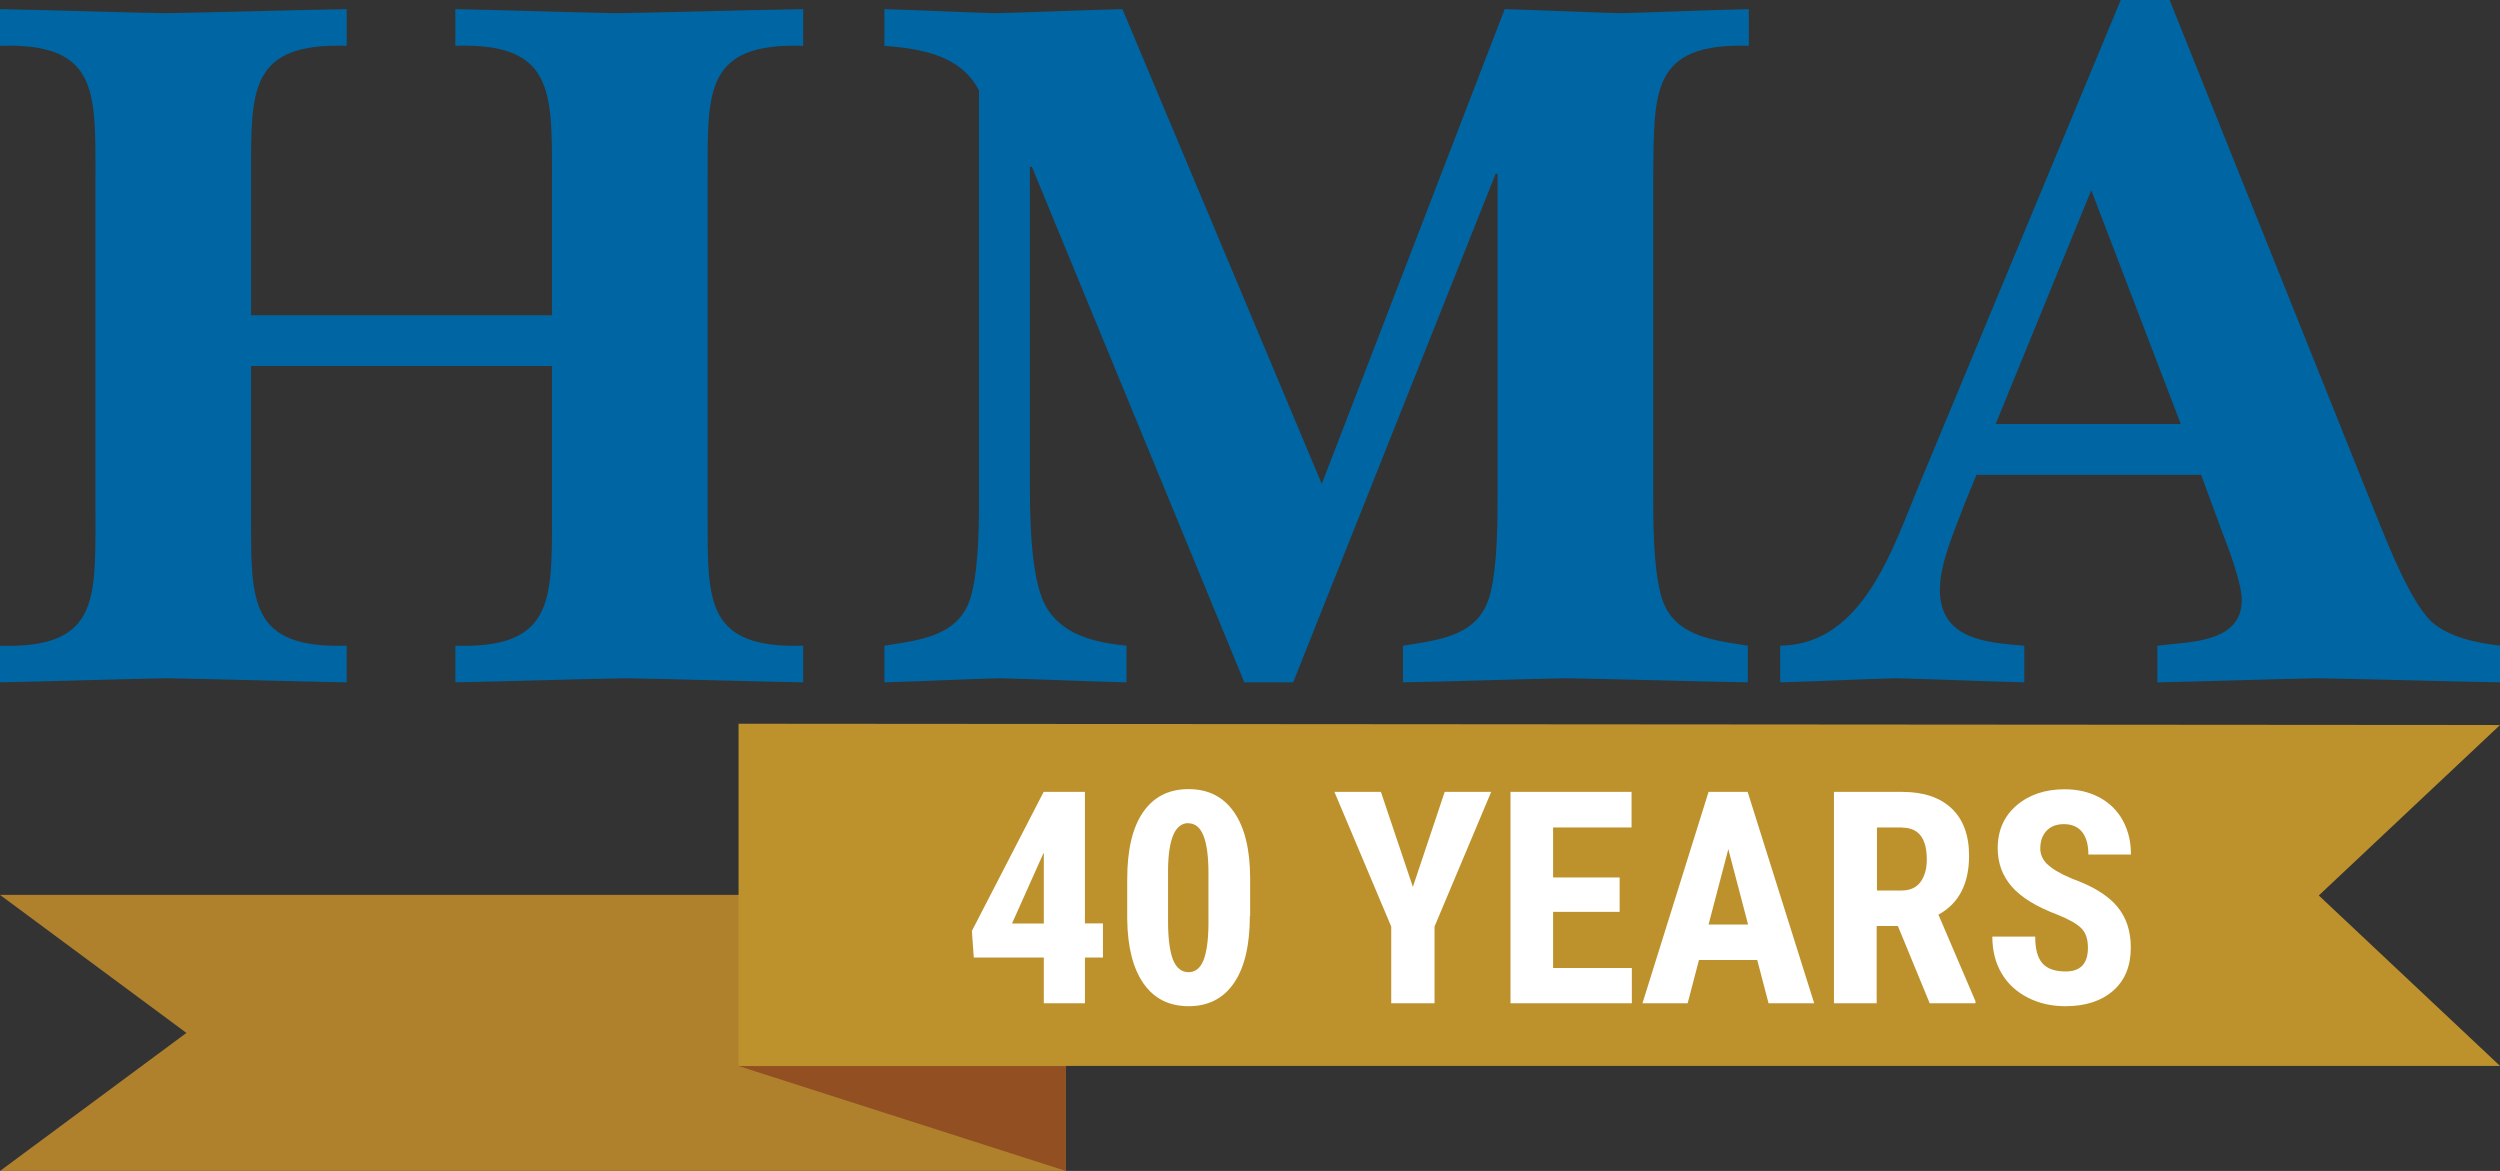
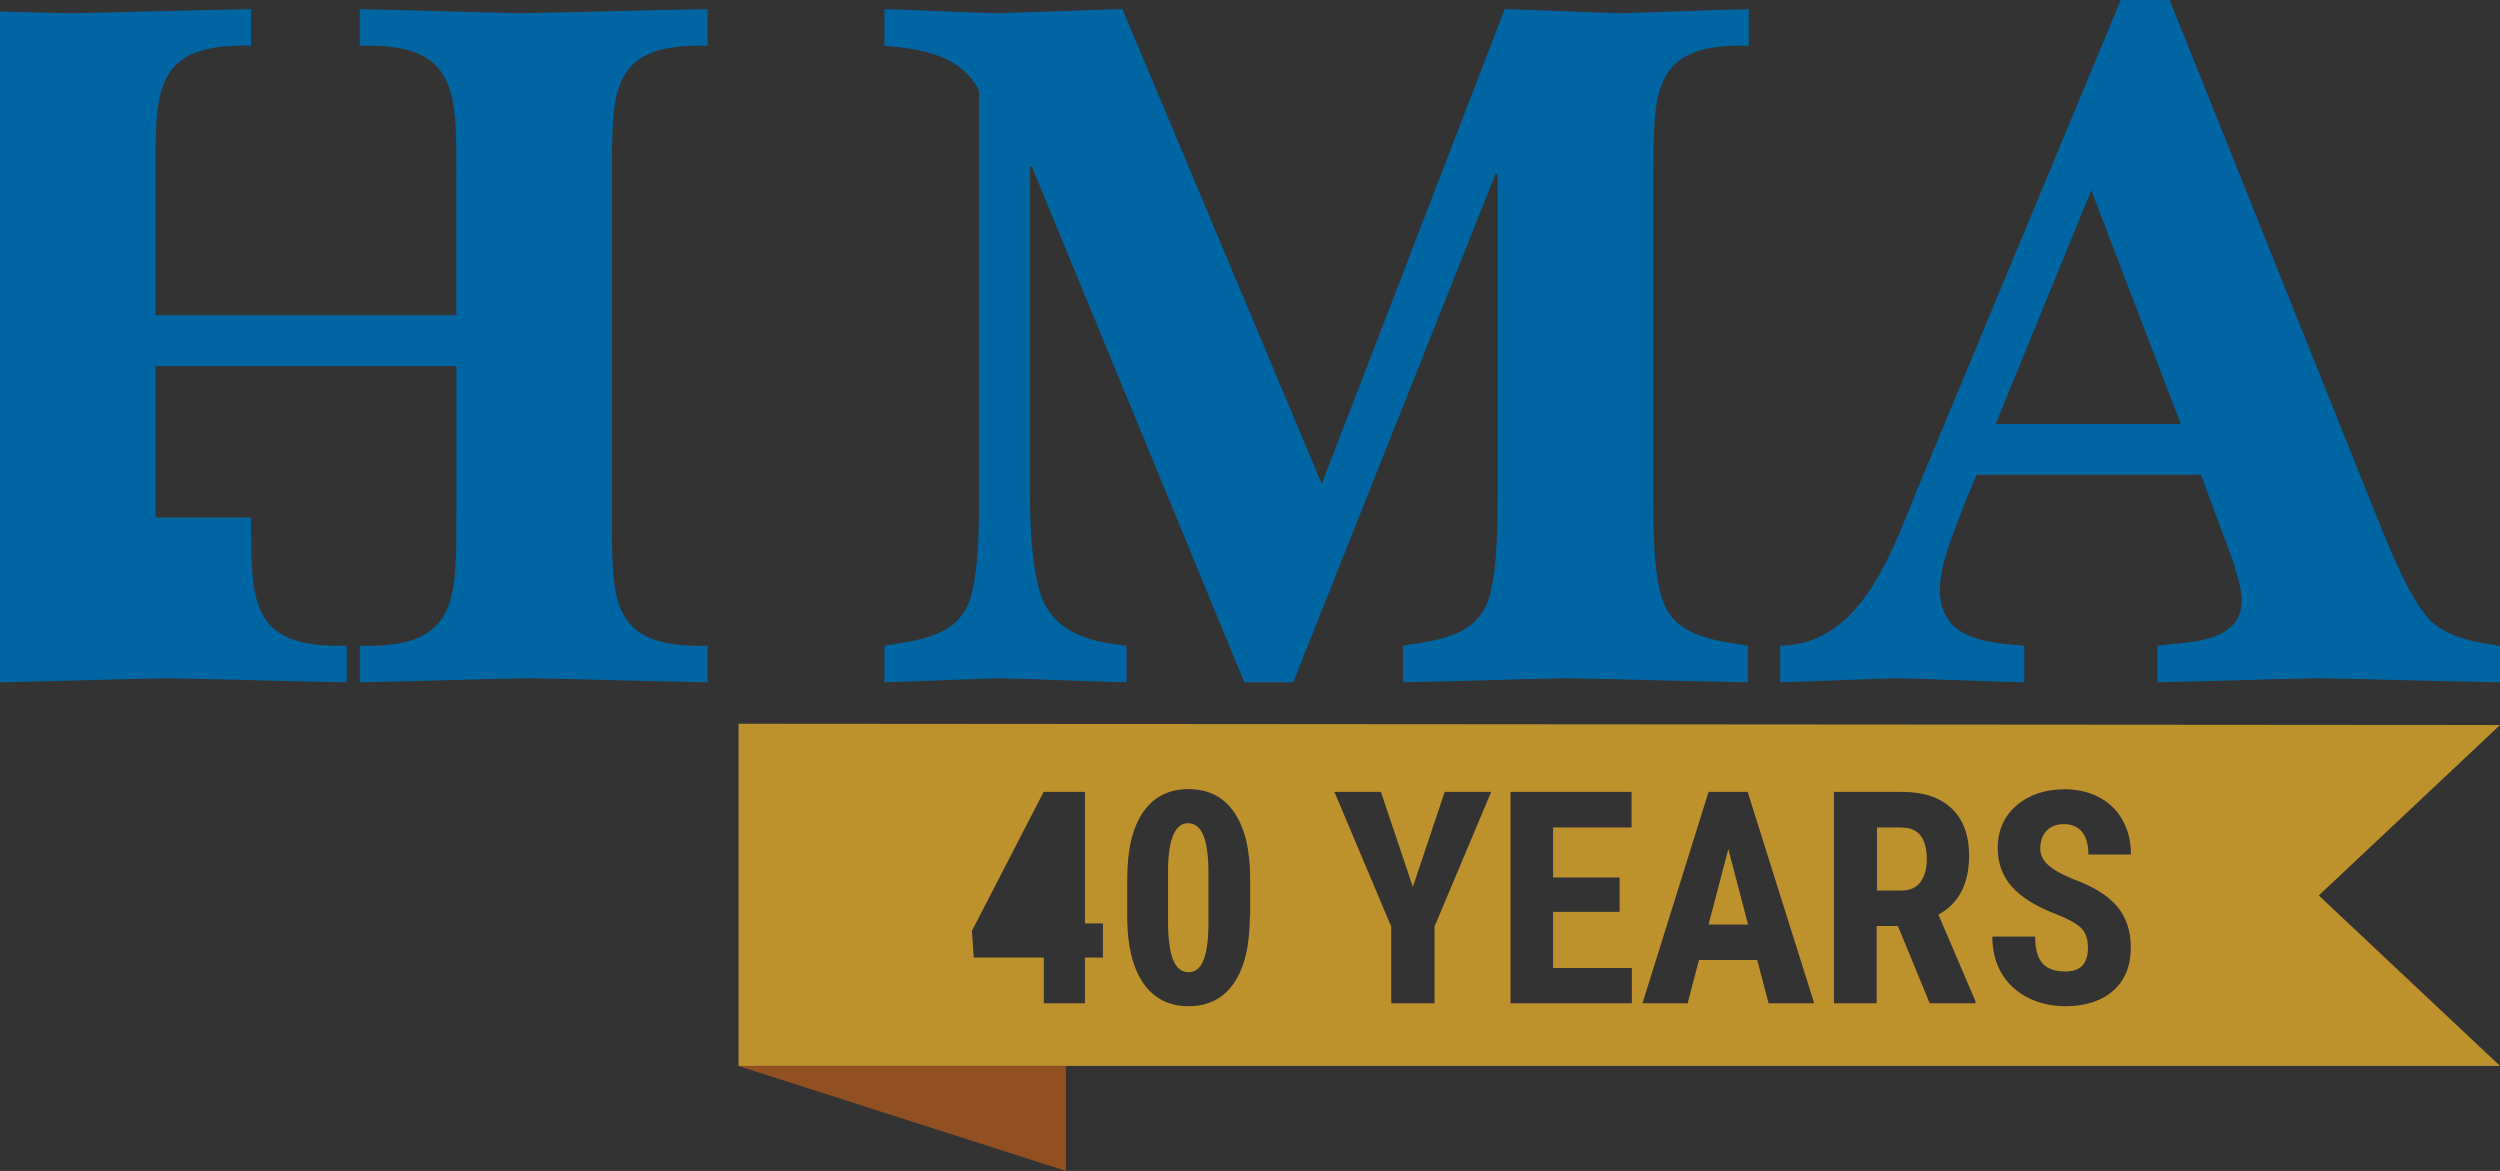
<svg xmlns="http://www.w3.org/2000/svg" id="Layer_2" data-name="Layer 2" viewBox="0 0 172.06 80.59">
  <rect x="0" y="0" width="172.06" height="80.59" fill="#333333" stroke="none" />
  <defs>
    <style>
      .cls-1 {
        fill: #fff;
      }

      .cls-2 {
        fill: #0066a3;
      }

      .cls-3 {
        fill: #af812d;
      }

      .cls-4 {
        fill: #914f22;
      }

      .cls-5 {
        fill: #bd922d;
      }
    </style>
  </defs>
  <g id="_4Oth_Anniversary_Logo" data-name="4Oth Anniversary Logo">
-     <rect class="cls-1" x="65.18" y="51.49" width="88.81" height="19.6" />
-     <polygon class="cls-3" points="73.36 80.59 73.36 71.72 56.24 71.09 56.07 61.59 0 61.59 12.83 71.09 0 80.59 73.36 80.59" />
    <polygon class="cls-4" points="50.84 73.37 73.36 73.37 73.36 80.59 50.84 73.37" />
    <g>
      <path class="cls-5" d="m81.79,56.65c-.9,0-1.37,1.05-1.4,3.15v3.63c0,1.17.12,2.05.34,2.62.23.57.59.86,1.07.86.46,0,.8-.27,1.02-.8.22-.54.34-1.36.35-2.46v-3.55c0-1.15-.11-2-.34-2.58s-.58-.86-1.06-.86Z" />
      <path class="cls-5" d="m172.06,49.9l-121.23-.09v23.55h121.23l-12.47-11.73,12.47-11.73Zm-96.15,16h-1.24v3.15h-2.83v-3.15h-4.82l-.13-1.83,4.94-9.57h2.84v9.05h1.24v2.35Zm10.11-2.87c0,2.01-.36,3.55-1.09,4.62-.73,1.07-1.77,1.6-3.12,1.6s-2.37-.52-3.1-1.55c-.73-1.04-1.11-2.52-1.13-4.45v-2.75c0-2.01.36-3.54,1.09-4.6.73-1.06,1.77-1.59,3.13-1.59s2.4.53,3.13,1.58,1.1,2.55,1.11,4.51v2.65Zm12.71.74v5.28h-2.98v-5.28l-3.91-9.27h3.2l2.2,6.54,2.19-6.54h3.2l-3.9,9.27Zm13.58,5.28h-8.35v-14.55h8.33v2.45h-5.4v3.44h4.58v2.37h-4.58v3.86h5.42v2.44Zm9.41,0l-.78-2.98h-4.01l-.78,2.98h-3.11l4.55-14.55h2.69l4.58,14.55h-3.14Zm14.25,0h-3.16l-2.19-5.32h-1.46v5.32h-2.94v-14.55h4.69c1.47,0,2.61.38,3.41,1.14.8.76,1.2,1.85,1.2,3.25,0,1.93-.7,3.29-2.11,4.06l2.55,5.96v.14Zm4.93-9.58c.32.32.89.66,1.7,1,1.42.51,2.45,1.14,3.09,1.89.64.75.96,1.7.96,2.85,0,1.27-.4,2.26-1.21,2.97s-1.9,1.07-3.29,1.07c-.94,0-1.8-.19-2.57-.58-.77-.39-1.38-.94-1.81-1.66s-.65-1.57-.65-2.55h2.95c0,.84.16,1.45.49,1.83.33.38.86.57,1.6.57,1.03,0,1.54-.54,1.54-1.63,0-.59-.15-1.04-.45-1.34-.3-.3-.85-.62-1.65-.94-1.46-.55-2.51-1.2-3.15-1.94-.64-.74-.96-1.62-.96-2.63,0-1.23.44-2.21,1.3-2.95.87-.74,1.97-1.11,3.31-1.11.89,0,1.69.19,2.39.56.7.38,1.24.91,1.61,1.59.38.69.56,1.47.56,2.34h-2.93c0-.68-.15-1.2-.43-1.55-.29-.36-.71-.54-1.25-.54-.51,0-.91.15-1.2.46s-.43.71-.43,1.22c0,.4.16.76.48,1.08Z" />
      <path class="cls-5" d="m130.9,56.95h-1.72v4.34h1.67c.59,0,1.03-.19,1.32-.58.29-.39.44-.91.44-1.56,0-1.46-.57-2.19-1.71-2.19Z" />
-       <polygon class="cls-5" points="69.65 63.56 71.84 63.56 71.84 58.69 71.78 58.8 69.65 63.56" />
      <polygon class="cls-5" points="117.59 63.63 120.31 63.63 118.95 58.44 117.59 63.63" />
    </g>
    <g id="HMA">
-       <path class="cls-2" d="m17.28,35.62c0,5.74-.14,9.03,6.58,8.82v2.52c-4.13-.07-8.26-.21-12.39-.28-3.85.07-7.63.21-11.48.28v-2.52c6.72.21,6.58-3.08,6.58-8.82V11.97c0-5.74.14-9.03-6.58-8.82V.63c3.78.07,7.63.21,11.41.28,4.13-.07,8.33-.21,12.46-.28v2.52c-6.72-.21-6.58,3.08-6.58,8.82v9.73h20.71v-9.73c0-5.74.07-9.03-6.65-8.82V.63c3.71.07,7.35.21,11.06.28,4.27-.07,8.61-.21,12.88-.28v2.52c-6.72-.21-6.58,3.08-6.58,8.82v23.65c0,5.74-.14,9.03,6.58,8.82v2.52c-4.06-.07-8.19-.21-12.25-.28-3.92.07-7.77.21-11.69.28v-2.52c6.72.21,6.65-3.08,6.65-8.82v-10.43h-20.71v10.43Z" />
+       <path class="cls-2" d="m17.28,35.62c0,5.74-.14,9.03,6.58,8.82v2.52c-4.13-.07-8.26-.21-12.39-.28-3.85.07-7.63.21-11.48.28v-2.52V11.97c0-5.74.14-9.03-6.58-8.82V.63c3.78.07,7.63.21,11.41.28,4.13-.07,8.33-.21,12.46-.28v2.52c-6.72-.21-6.58,3.08-6.58,8.82v9.73h20.71v-9.73c0-5.74.07-9.03-6.65-8.82V.63c3.71.07,7.35.21,11.06.28,4.27-.07,8.61-.21,12.88-.28v2.52c-6.72-.21-6.58,3.08-6.58,8.82v23.65c0,5.74-.14,9.03,6.58,8.82v2.52c-4.06-.07-8.19-.21-12.25-.28-3.92.07-7.77.21-11.69.28v-2.52c6.72.21,6.65-3.08,6.65-8.82v-10.43h-20.71v10.43Z" />
      <path class="cls-2" d="m71.02,11.48h-.14v21.48c0,2.24,0,6.72,1.05,8.68,1.12,2.1,3.5,2.59,5.6,2.8v2.52c-2.94-.07-5.81-.21-8.75-.28-2.66.07-5.25.21-7.91.28v-2.52c2.66-.42,5.32-.7,6.02-3.64.49-1.96.49-4.97.49-6.72V6.23c-1.26-2.45-3.99-2.87-6.51-3.08V.63c2.52.07,5.11.21,7.63.28,2.94-.07,5.81-.21,8.75-.28l13.72,32.68L103.56.63c2.66.07,5.32.21,7.98.28,2.8-.07,5.6-.21,8.82-.28v2.52c-6.79-.21-6.51,3.22-6.58,8.96v21.97c0,1.75,0,4.76.49,6.72.7,2.94,3.36,3.22,6.02,3.64v2.52c-4.2-.07-8.33-.21-12.53-.28-3.64.07-7.35.21-11.2.28v-2.52c2.66-.42,5.32-.7,6.02-3.64.49-1.96.49-4.97.49-6.72V11.97h-.14l-13.93,34.99h-3.36l-14.62-35.48Z" />
      <path class="cls-2" d="m135.19,34.71c-.63,1.75-1.68,3.99-1.68,5.88,0,3.43,3.22,3.64,5.81,3.85v2.52c-2.94-.07-5.88-.21-8.82-.28-2.66.07-5.32.21-7.98.28v-2.52c5.74-.07,7.77-6.79,9.59-11.13L145.96,0h3.36l14.42,35.97c.77,1.89,2.17,5.39,3.57,6.79,1.26,1.12,3.08,1.47,4.76,1.68v2.52c-4.2-.07-8.4-.21-12.6-.28-3.64.07-7.35.21-10.99.28v-2.52c2.1-.28,5.81-.14,5.81-3.15,0-1.12-.91-3.57-1.33-4.62l-1.47-3.99h-15.46l-.84,2.03Zm14.9-5.53l-6.16-16.09-6.58,16.09h12.74Z" />
    </g>
  </g>
</svg>